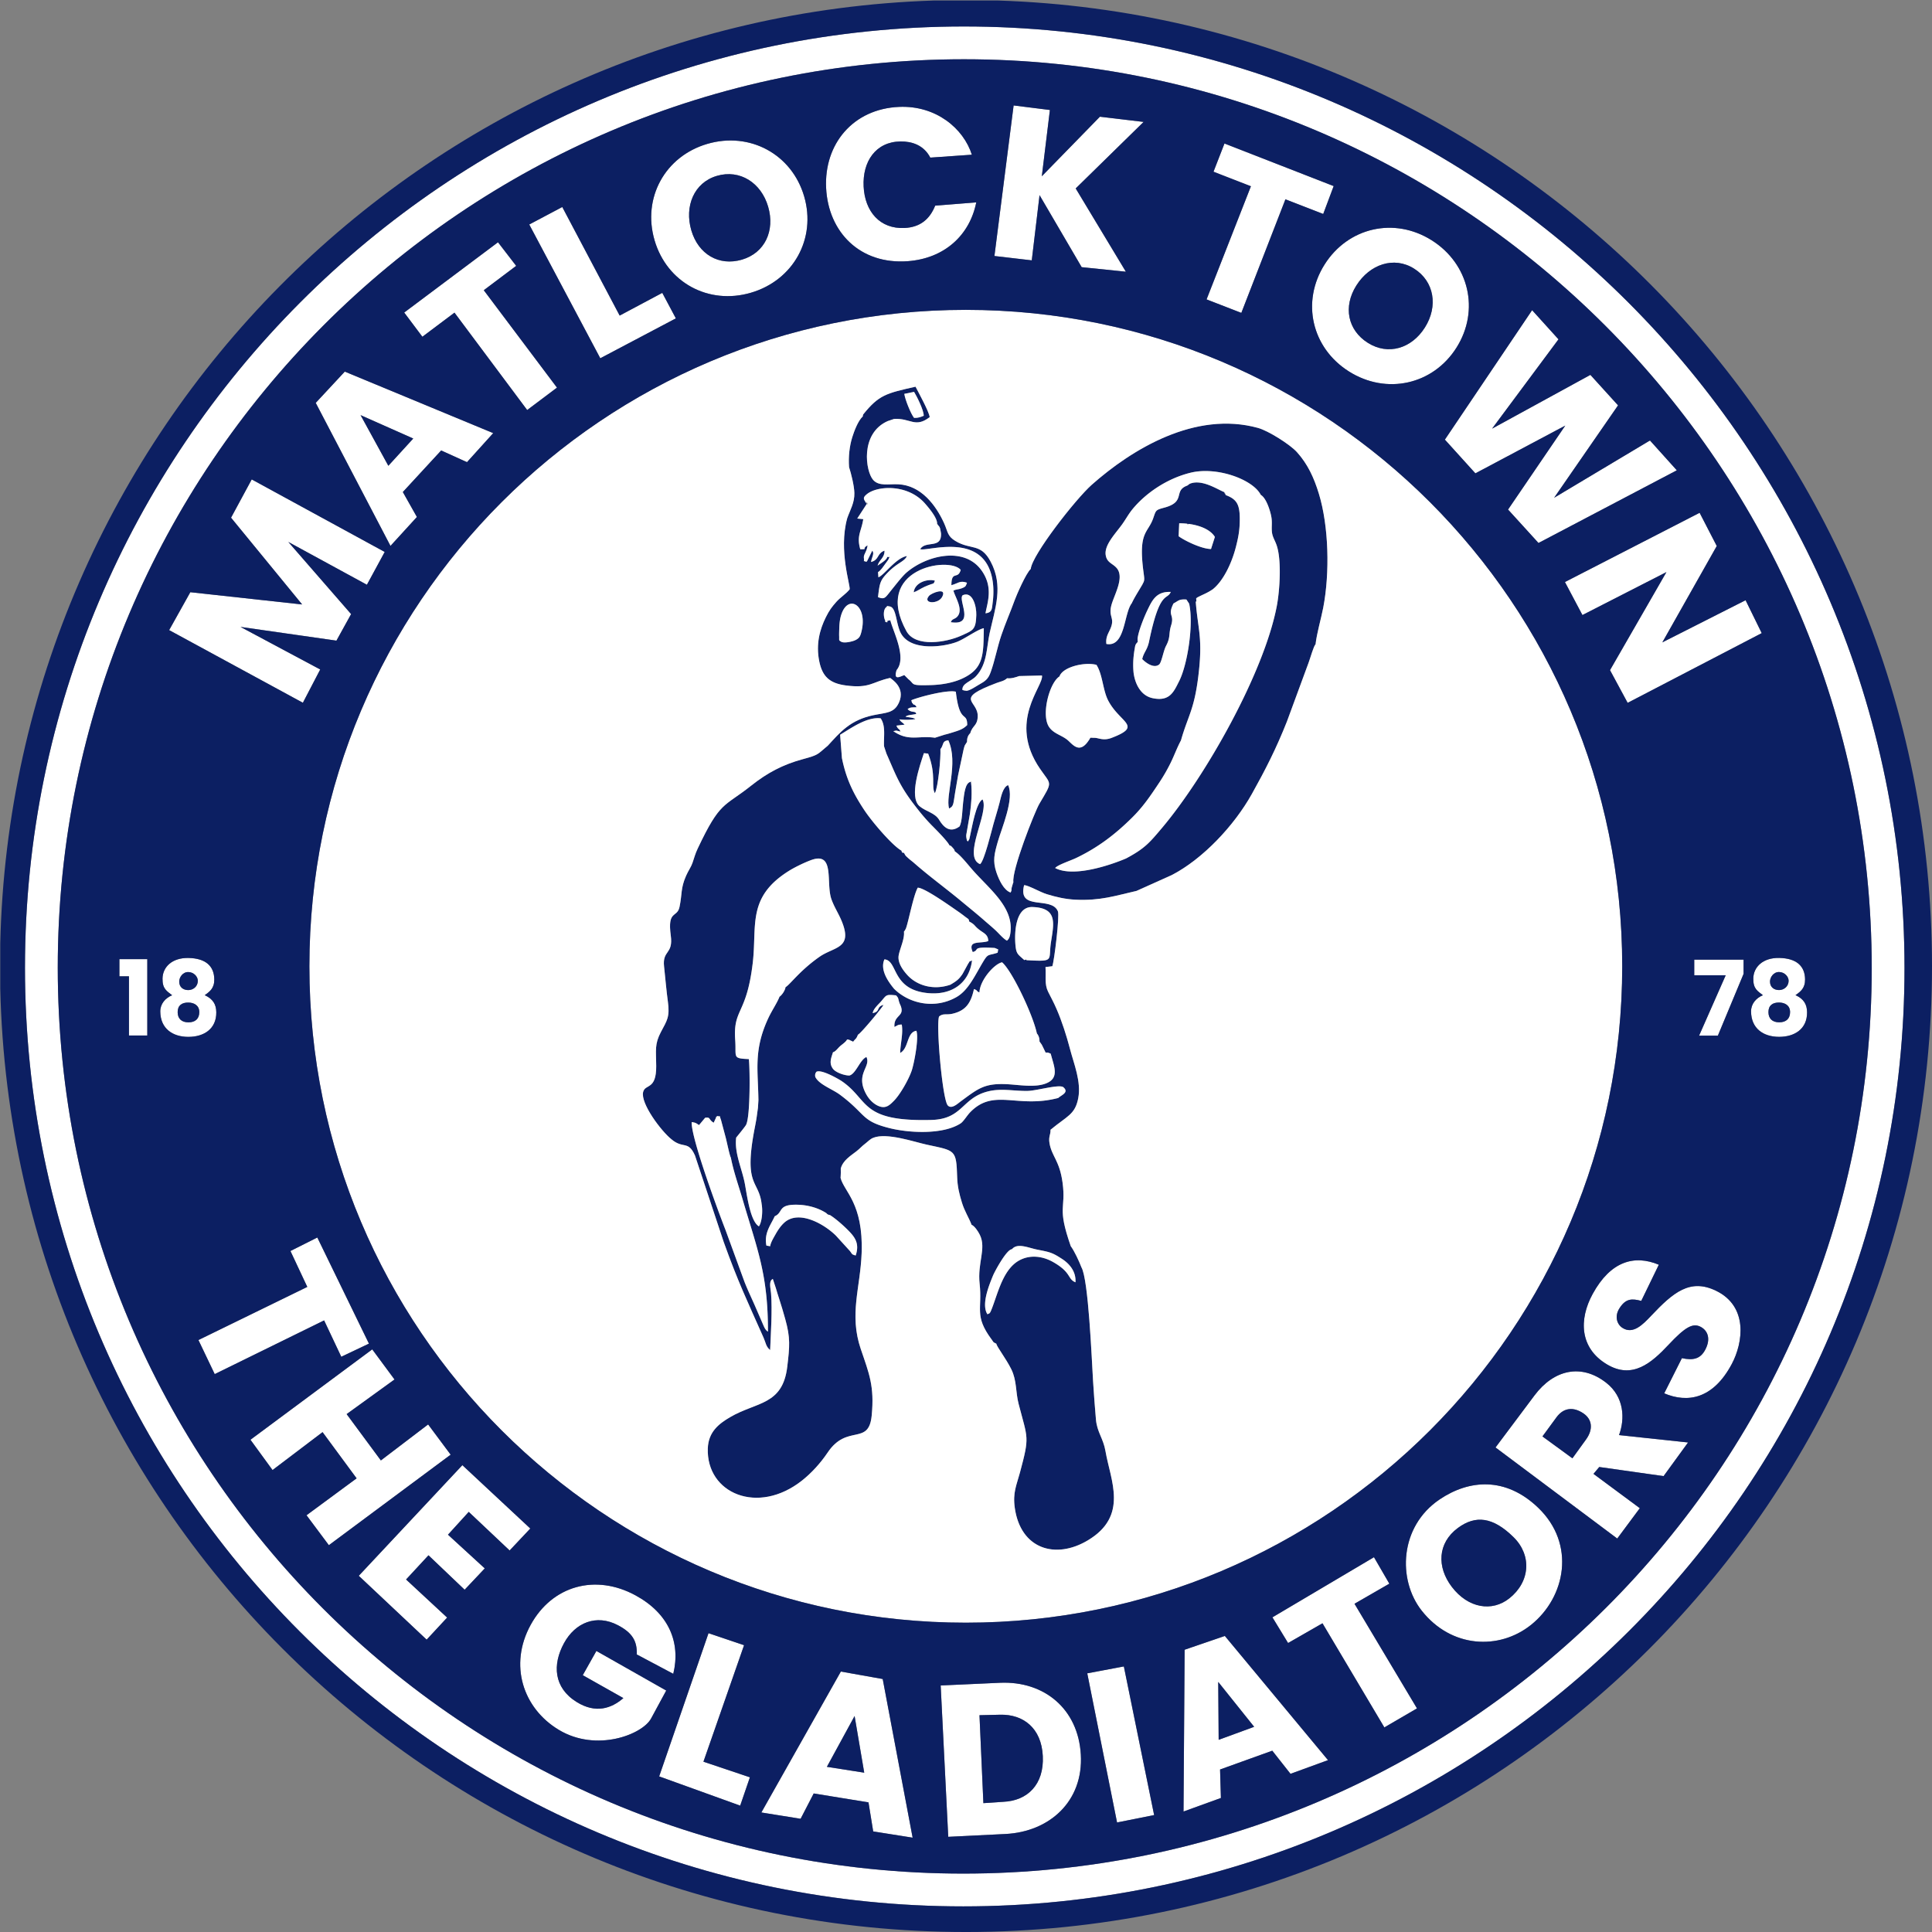
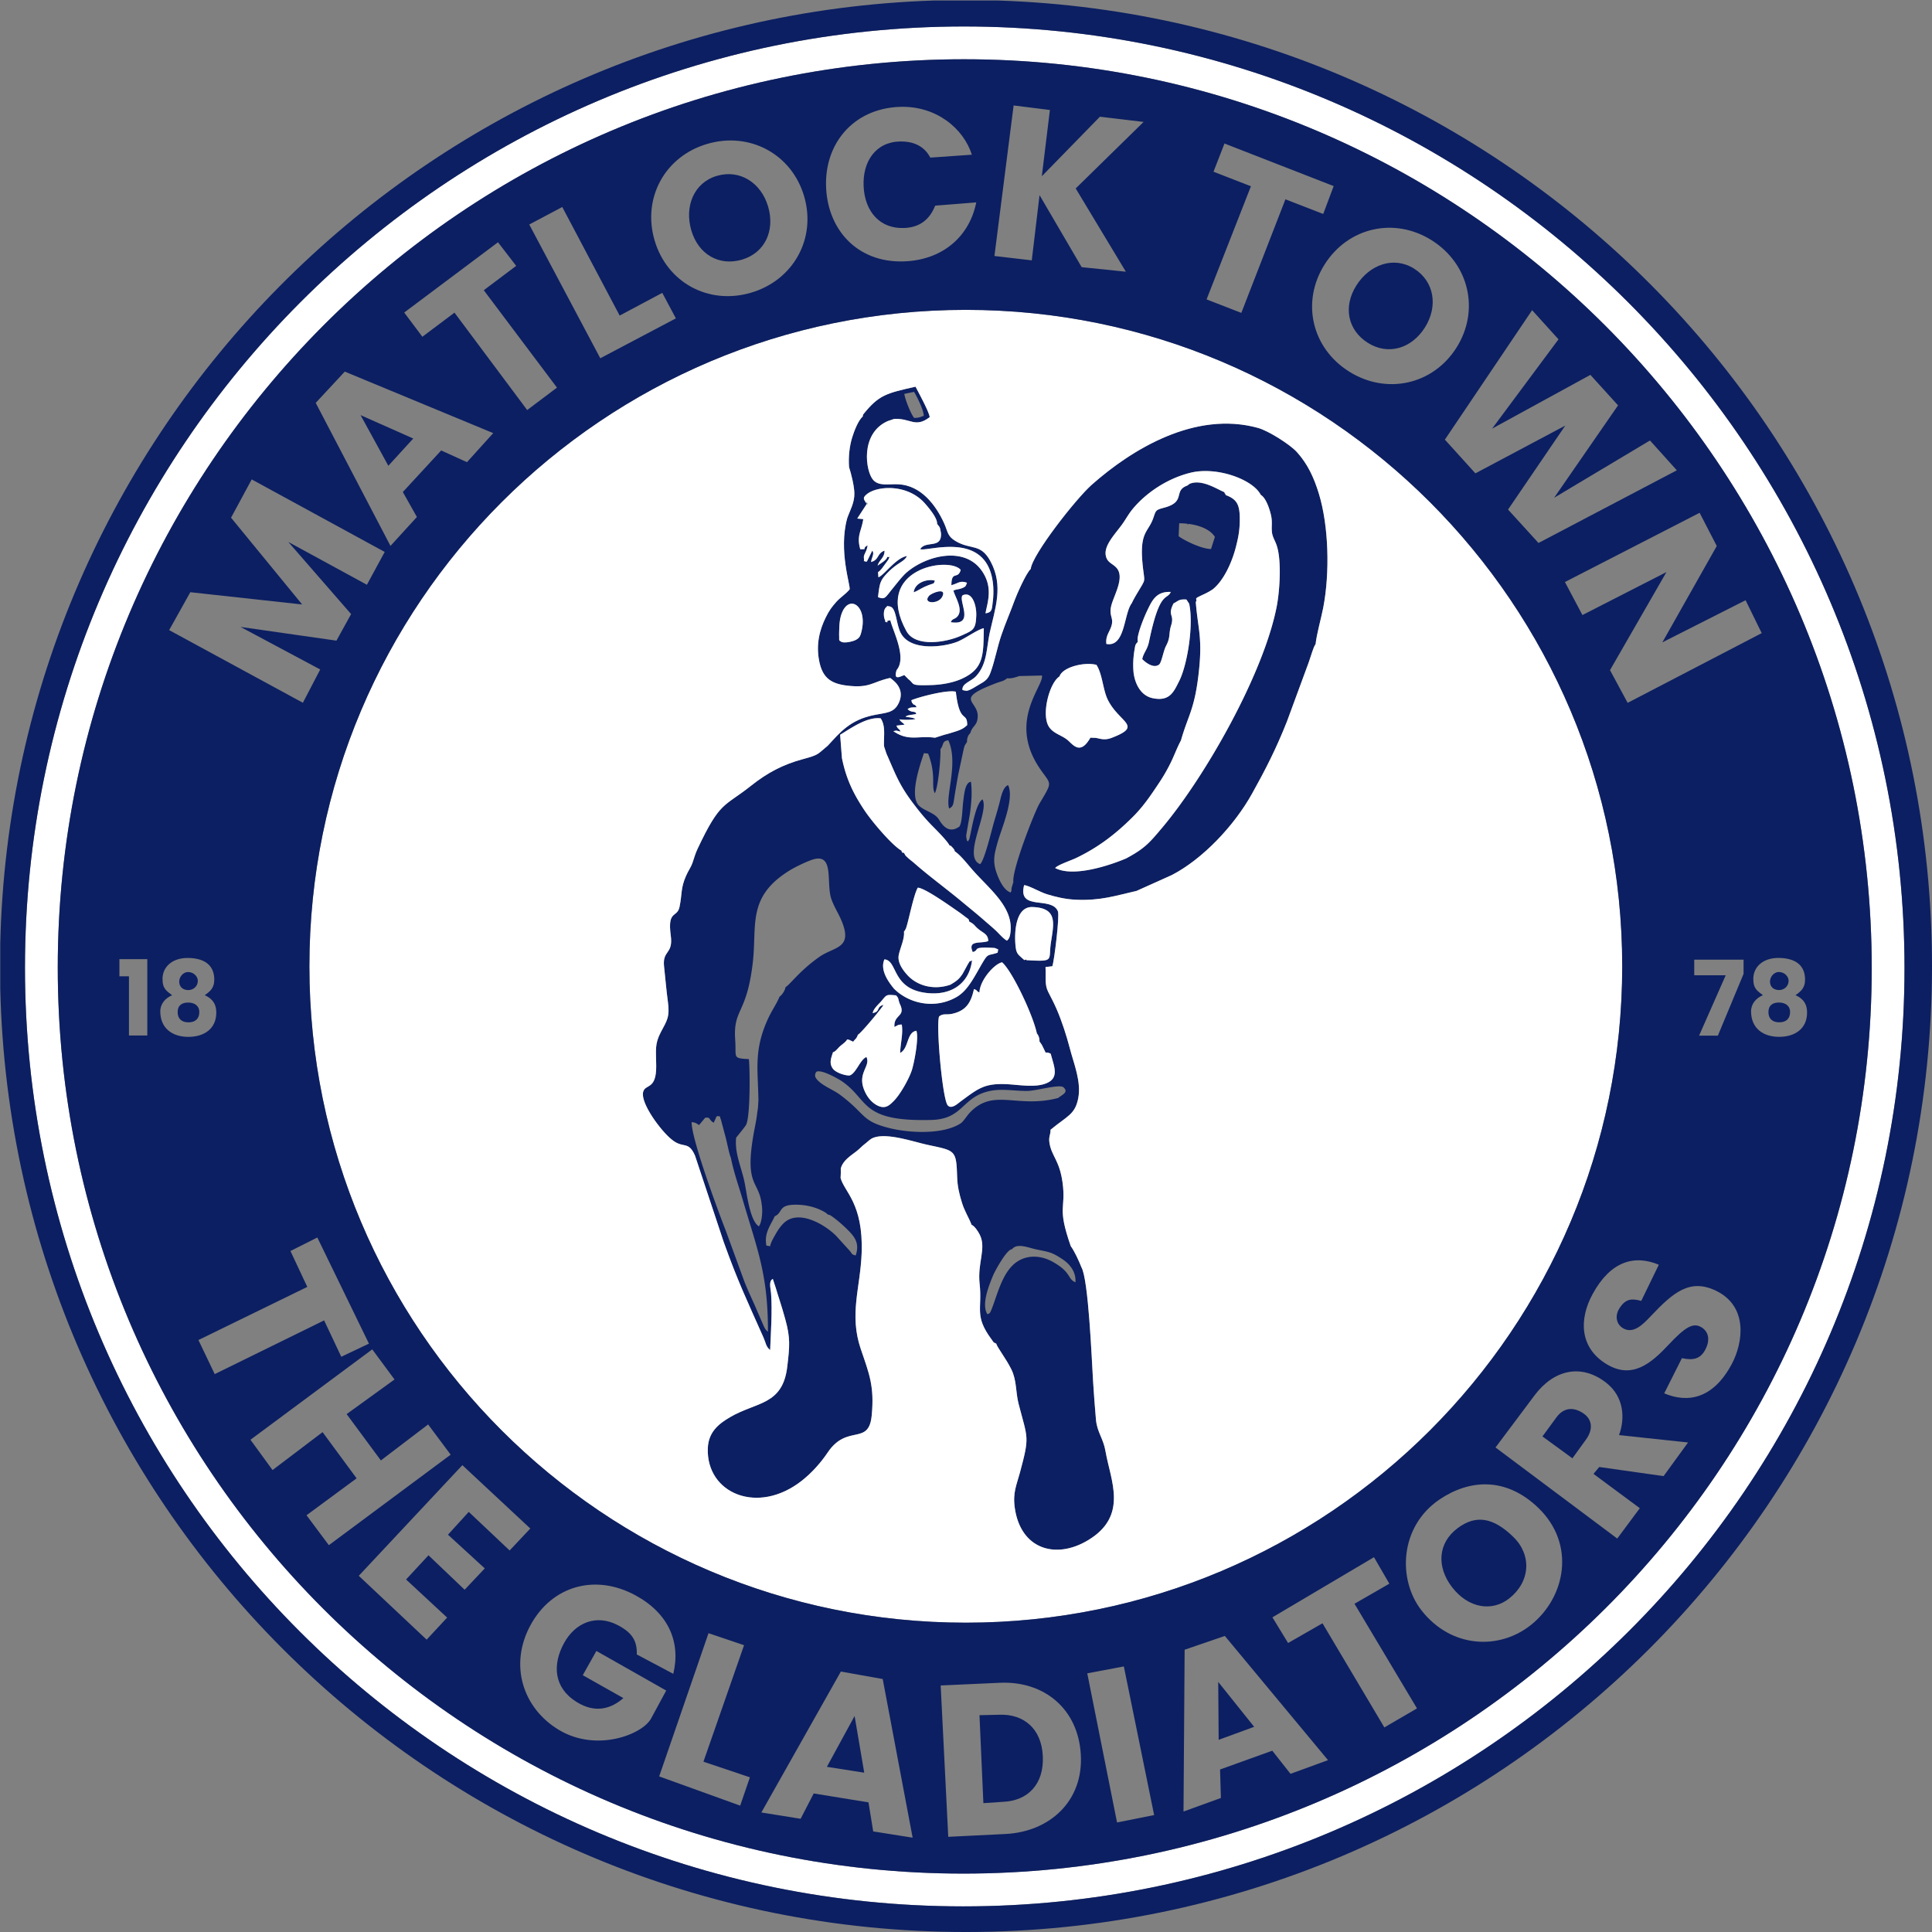
<svg xmlns="http://www.w3.org/2000/svg" viewBox="0 0 584.7 584.7">
  <rect x="0" y="0" width="584.7" height="584.7" fill="#808080" stroke="none" />
  <path fill="none" d="M292.29 491.09A198.657 198.657 0 0 1 93.633 292.433 198.657 198.657 0 1 1 292.29 491.09Z" />
  <path fill="none" d="M292.29 93.776c-109.715 0-198.657 88.942-198.657 198.657 0 109.715 88.942 198.657 198.657 198.657 109.715 0 198.657-88.942 198.657-198.657 0-109.715-88.942-198.657-198.657-198.657zm-89.288 189.377c-1.057-7.848 1.919-5.258 2.64-8.667.841-3.98.288-5.546 1.984-9.425.707-1.617 1.478-2.582 1.958-3.957.608-1.747.775-2.627 1.58-4.33 6.824-14.423 7.863-12.42 16.148-18.99 4.874-3.867 9.557-6.378 15.673-8.033 4.918-1.33 4.31-1.413 7.558-4.098 3.71-4.03 6.705-7.736 13.816-9.215 3.876-.806 6.243-.59 7.692-3.804 2.075-4.602-2.251-7.078-2.64-7.464-5.486 1.176-6.117 3.241-13.37 2.283-4.88-.644-7.172-2.598-8.125-7.42-1.005-5.081.15-9.462 2.018-13.228 1.02-2.058 1.796-3.101 3.144-4.622 1.25-1.41 2.836-2.34 4.046-3.802.36-1.04-3.427-11.698-.723-21.53.927-2.648 2.239-4.672 2.164-7.685-.054-2.174-.984-5.89-1.601-7.767-.238-3.19.134-6.431.971-9.095.563-1.792 1.73-4.965 3.184-6.282-.028-.272.133-.603.128-.61 4.754-5.891 6.926-6.37 15.83-8.38.897 1.741 4.039 7.433 4.293 9.198-4.41 3.412-5.83.241-10.8.563l-1.901.64c-8.48 3.75-6.71 15.265-4.393 17.833 1.759 1.949 4.638 1.16 7.57 1.3 6.909.327 11.36 6.303 13.83 11.683 1.224 2.667.961 3.949 3.438 5.453 4.68 2.843 7.672.556 10.707 6.29 3.922 7.407 1.351 14.051-.321 21.645-.945 4.291-.696 9.28-4.055 12.941-1.571 1.712-4.36 2.214-4.176 4.238.097.05.254-.012.31.106l.919.145c1.02-.065 2.924-1.379 3.738-1.84 1.95-1.103 2.802-1.661 3.575-3.795 1.307-3.605 1.98-7.494 3.236-11.182 1.26-3.7 2.747-7.05 3.983-10.472.6-1.66 3.447-8.252 4.922-9.607.354-4.17 13.554-21.121 18.45-25.456 12.202-10.804 31.33-22.441 50.301-17.215 3.214.885 9.758 5.059 11.806 7.337 3.249 3.613 5.15 7.721 6.635 12.588 2.996 9.825 3.343 23.922 1.317 34.473-.663 3.449-1.938 7.69-2.327 11.122-.53.347-1.606 4.224-2.1 5.525l-6.56 17.812c-3.27 8.257-6.5 14.57-10.616 21.935-5.365 9.601-14.848 19.681-24.261 24.548l-10.655 4.788c-6.419 1.453-10.907 3.018-18.49 2.652-3.026-.147-5.851-.807-8.683-1.678-1.97-.606-5.517-2.675-6.832-2.728-2.046 7.996 8.283 3.199 10.222 7.918.562 1.37-1.093 14.958-1.68 16.621l-2.075.255c.198 2.865-.348 5.147.798 7.471 1.018 2.065 1.552 2.925 2.563 5.243 1.6 3.666 2.994 8.036 4.067 12.11 1.136 4.384 3.448 9.867 2.486 14.854-.96 4.973-3.254 5.311-8.388 9.56.044 1.584-.655 2.034-.304 4.094.676 3.963 3.025 5.198 3.94 11.873 1.126 8.231-1.786 7.043 2.494 19.28 1.03 1.348 2.535 4.577 3.217 6.37 2.138 3.662 3.113 27.687 3.53 34.475.225 3.672.544 7.891.865 11.562.343 3.913 2.216 5.683 2.898 9.658 1.52 8.849 7.032 19.527-5.334 26.94-9.838 5.898-20.371 2.613-22.123-9.819-.651-4.619.525-6.834 1.577-10.751 2.975-11.074 2.343-10.004-.436-20.782-.897-3.477-.52-6.996-2.18-10.38-1.587-3.238-4.456-6.893-4.54-7.76-1.182-.636-.557-.1-1.486-1.36-5.261-7.137-2.73-9.089-3.576-16.764-.708-6.423 2.092-10.675.059-14.829-.554-1.132-1.62-2.675-2.492-3.039-.854-2.217-2.115-4.083-2.927-6.73-.775-2.526-1.35-4.82-1.44-7.675-.264-8.43-.523-7.97-9.157-9.84-3.878-.84-12.092-3.714-16.21-2.093-1.02.401-1.596 1.128-2.543 1.845-1.049.795-1.443 1.359-2.565 2.238-1.735 1.36-4.11 2.747-4.75 5.245.012.844.037 1.715-.042 2.56l-.025.203c1.028 4.225 6.921 7.679 6.384 22.77-.376 10.554-3.84 18.535-.256 29.09 2.516 7.413 4.165 11.198 3.3 20.118-.895 9.249-7.434 2.435-13.307 11.16-2.175 3.233-4.877 6.2-7.778 8.5-13.367 10.588-28.989 3.909-28.515-9.718.176-5.054 3.411-7.495 6.757-9.458 7.996-4.691 15.91-3.537 17.295-15.315.716-6.097.981-8.638-.614-14.346-.58-2.075-1.172-4.115-1.854-6.188-.42-1.274-.608-1.926-.976-3.154l-.933-2.836c-1.319.682-.666 2.73-.535 4.38.41 5.145-.072 12.104-.275 17.15-1.309-1.09-1.26-2.09-2.02-3.802-5.063-11.404-7.69-16.805-12.056-28.965l-8.67-26.103c-2.067-4.673-3.555-1.9-7.106-4.902-3.149-2.5-9.444-10.92-8.581-14.33.642-2.54 3.998-.493 3.952-7.868-.03-4.835-.54-6.571 1.462-10.36 1.799-3.405 2.707-4.467 2.064-9.161-.442-3.236-.758-6.991-1.148-10.588-.545-5.045 2.81-3.567 2.032-9.348z" />
  <path fill="#0c1f62" fill-rule="evenodd" d="M227.312 237.783c-8.285 6.571-9.324 4.568-16.147 18.991-.806 1.703-.973 2.583-1.582 4.33-.479 1.375-1.25 2.34-1.957 3.957-1.696 3.879-1.143 5.446-1.984 9.425-.721 3.409-3.697.819-2.64 8.667.778 5.781-2.578 4.303-2.032 9.348.39 3.597.706 7.352 1.148 10.588.642 4.694-.265 5.756-2.064 9.16-2.001 3.79-1.492 5.526-1.462 10.361.046 7.375-3.31 5.328-3.953 7.869-.862 3.408 5.433 11.828 8.582 14.329 3.551 3.002 5.04.229 7.106 4.902l8.67 26.103c4.365 12.16 6.993 17.561 12.056 28.965.76 1.711.711 2.713 2.02 3.802.203-5.046.684-12.005.275-17.15-.13-1.65-.784-3.698.535-4.38l.932 2.836c.37 1.228.557 1.88.977 3.154.682 2.073 1.274 4.113 1.854 6.188 1.595 5.708 1.33 8.249.614 14.346-1.385 11.778-9.299 10.624-17.295 15.315-3.346 1.963-6.581 4.404-6.757 9.458-.474 13.627 15.148 20.306 28.515 9.717 2.9-2.298 5.603-5.266 7.778-8.498 5.873-8.726 12.412-1.912 13.308-11.162.864-8.919-.785-12.704-3.301-20.117-3.583-10.555-.12-18.536.256-29.09.537-15.091-5.356-18.545-6.384-22.77l.025-.202c.079-.846.054-1.717.042-2.561.64-2.499 3.015-3.886 4.75-5.245 1.122-.879 1.516-1.443 2.565-2.238.947-.717 1.523-1.444 2.544-1.845 4.117-1.62 12.331 1.253 16.209 2.093 8.634 1.87 8.893 1.41 9.157 9.84.09 2.854.665 5.149 1.44 7.675.812 2.646 2.073 4.513 2.927 6.73.873.364 1.938 1.907 2.492 3.04 2.033 4.152-.767 8.405-.059 14.828.846 7.675-1.685 9.627 3.576 16.764.929 1.26.304.724 1.486 1.36.084.866 2.953 4.522 4.54 7.76 1.66 3.384 1.283 6.903 2.18 10.38 2.779 10.778 3.411 9.708.436 20.782-1.052 3.917-2.228 6.132-1.577 10.751 1.752 12.432 12.285 15.717 22.123 9.819 12.366-7.413 6.853-18.091 5.334-26.94-.682-3.975-2.555-5.745-2.898-9.658-.321-3.67-.64-7.89-.865-11.562-.417-6.788-1.393-30.813-3.53-34.474-.682-1.794-2.187-5.023-3.217-6.372-4.28-12.236-1.368-11.048-2.495-19.28-.914-6.674-3.263-7.909-3.939-11.872-.351-2.06.348-2.51.304-4.094 5.134-4.249 7.429-4.587 8.388-9.56.962-4.987-1.35-10.47-2.486-14.855-1.073-4.073-2.468-8.444-4.067-12.11-1.01-2.317-1.545-3.178-2.563-5.242-1.146-2.324-.6-4.606-.798-7.47l2.074-.256c.588-1.663 2.243-15.252 1.68-16.621-1.938-4.72-12.267.078-10.221-7.918 1.315.053 4.862 2.122 6.831 2.728 2.833.871 5.658 1.531 8.684 1.678 7.583.366 12.071-1.2 18.49-2.652l10.655-4.788c9.413-4.867 18.896-14.947 24.261-24.548 4.116-7.366 7.346-13.678 10.616-21.935l6.56-17.812c.494-1.302 1.57-5.178 2.1-5.525.39-3.431 1.664-7.673 2.327-11.122 2.026-10.55 1.68-24.648-1.317-34.473-1.484-4.867-3.386-8.975-6.635-12.588-2.048-2.278-8.592-6.452-11.806-7.337-18.971-5.226-38.1 6.411-50.301 17.215-4.896 4.335-18.096 21.287-18.45 25.456-1.475 1.355-4.322 7.947-4.922 9.607-1.236 3.422-2.722 6.771-3.983 10.472-1.256 3.687-1.93 7.577-3.236 11.182-.773 2.134-1.624 2.691-3.575 3.795-.814.461-2.718 1.775-3.738 1.84l-.92-.145c-.055-.118-.212-.056-.309-.106-.183-2.024 2.605-2.526 4.176-4.238 3.359-3.66 3.11-8.65 4.055-12.941 1.672-7.594 4.243-14.238.321-21.645-3.035-5.734-6.027-3.447-10.707-6.29-2.477-1.504-2.214-2.786-3.438-5.453-2.47-5.38-6.922-11.357-13.83-11.684-2.932-.139-5.811.65-7.57-1.299-2.317-2.568-4.087-14.084 4.393-17.833l1.901-.64c4.97-.322 6.39 2.849 10.8-.563-.255-1.766-3.396-7.457-4.293-9.197-8.904 2.01-11.076 2.488-15.83 8.38.005.006-.156.337-.128.608-1.455 1.318-2.62 4.491-3.184 6.283-.837 2.664-1.209 5.905-.971 9.095.617 1.876 1.547 5.593 1.601 7.767.075 3.012-1.237 5.037-2.165 7.685-2.704 9.831 1.084 20.49.724 21.53-1.21 1.462-2.795 2.391-4.046 3.802-1.348 1.52-2.124 2.564-3.144 4.622-1.868 3.766-3.023 8.147-2.018 13.227.953 4.823 3.245 6.777 8.125 7.421 7.253.958 7.884-1.107 13.37-2.283.389.386 4.714 2.862 2.64 7.464-1.449 3.215-3.816 2.998-7.693 3.804-7.11 1.479-10.104 5.186-13.815 9.215-3.249 2.685-2.64 2.768-7.558 4.098-6.116 1.655-10.799 4.166-15.673 8.032zm-4.806 77.01c-.69-9.651 3.418-7.5 5.3-23.305 1.35-11.328-1.833-19.905 10.902-27.892 1.75-1.098 4.573-2.483 6.746-3.288 7.363-2.728 4.403 6.932 6.179 11.86.876 2.43 2.088 4.17 3.076 6.547 3.507 8.435-2.246 7.748-6.673 10.835-5.986 4.174-8.976 8.47-10.313 9.212-.081.862-.978 2.305-1.822 2.89-.644 1.751-2.277 4.12-3.355 6.424-4.534 9.695-3.128 15.66-3.017 24.89l-.142 2.3c-.088.642-.19 1.308-.272 1.962-.192 1.519-.428 2.717-.703 4.126-3.491 17.945 1.271 15.613 2.098 23.114.372 2.04.1 5.358-.834 6.67-2.61-1.531-3.585-9.31-4.238-12.804-.887-4.751-3.217-9.284-2.64-14.06.038-.04 2.61-3.172 2.965-3.797 1.412-2.488 1.169-18.196.867-19.955-5.107-.216-3.75-.507-4.124-5.729zm-3.005 29.013c.387 1.289 1.274 5.877 1.685 6.533.84 4.323 2.288 8.313 3.56 12.65 4.448 15.162 7.709 22.69 7.665 40.012-.716-.451-1.041-1.147-1.383-1.936l-2.44-5.631c-1.132-2.602-2.234-4.843-3.27-7.48l-5.75-15.723c-1.881-4.795-10.373-27.538-10.245-32.628 1.288.128 1.47.421 2.233.893l1.847-2.211c1.782-.25.89.478 2.59 1.5l.54-1.177c.454-.87-.172-.251.57-.863 1.154.368.435-.6 1.092 1.163zm14.959 24.284c2.699-1.172.732-3.688 7.06-3.485 3.263.105 6.319 1.071 8.575 2.547.28.36.663.536 1.068.567 1.841 1.142 4.146 3.252 5.242 4.338 2.214 2.194 3.838 4.145 2.557 7.904-1.275-.368-.957-.337-1.739-1.353l-4.217-4.632c-3.613-3.592-11.387-7.988-15.757-3.86-1.059 1-1.863 2.233-2.526 3.404-.733 1.299-1.546 2.673-1.624 3.64l-1.153-.197c-.757-3.84 1.334-6.217 2.514-8.874zm25.195-54.958c.837-.306 7.38-8.224 7.722-9.011-2.321.596-.802 2.007-3.259 2.48.178-1.316 1.806-2.679 2.566-3.572 1.653-1.944 1.384-2.112 4.5-1.792.894.978.524.857 1.064 2.402l.362.83c1.2 3.278-2.16 2.62-1.92 6.313.98-.417.952-.702 2.225-.712.44 2.938-.405 5.512-.49 8.592 2.664-1.38 1.906-6.24 4.907-6.71.798 2.183-.68 9.928-1.444 12.143-.895 2.595-3.452 7.14-5.345 9.047-1.304 1.315-2.508 2.573-4.838 1.504-1.361-.625-2.654-1.856-3.556-3.5-3.41-6.213 1.526-8.23.069-11.25-1.944.762-3.181 5.13-5.177 5.598-1.599-.008-4.155-.97-4.935-2.01-1.287-1.713-.566-3.243-.015-5.025.864-.252 1.4-1.18 2.24-1.917.475-.417 1.786-1.304 2.024-1.963 1.317.206.356.043.996.296l.292.126.283.133c.07.03.185.098.284.13.823-1.128.844-.636 1.445-2.132zm-4.95 14.04c8.437 5.722 5.436 12.333 27.13 11.772 9.642-.25 9.148-6.677 17.26-8.661 4.024-.984 7.792-.042 11.937-.128 2.826-.06 9.89-2.196 10.869-1.036 1.695 1.536-.808 2.345-1.626 3.168-12.518 3.285-19.46-3.073-26.663 4.328-.954.98-2.027 2.817-2.915 3.387-5.347 3.432-15.486 2.896-21.4 1.433-8.753-2.166-7.058-4.14-15.066-10.11-2.332-1.74-6.344-3.083-7.483-5.393-.157-.682 0-1.187.375-1.594 1.651-.752 6.955 2.41 7.581 2.834zm45.818 58.879c.485-1.195 4.115-7.963 5.726-7.98 1.66-2.024 4.927-.43 7.688.12 3.577.712 4.433.827 7.2 2.634 2.266 1.387 4.571 3.783 4.343 7.244-2.501-1.021-1.11-2.928-6.811-6.154-3-1.697-6.83-2.307-10.171-.487-4.83 2.632-6.389 9.542-8.225 14.354-.75 1.963-.754 1.624-1.445 1.959-1.942-3.01.615-9.032 1.695-11.69zM271.98 289.1c.358-1.999 1.849-5.011 1.588-7.134.063-.073.148-.288.171-.232.023.056.133-.18.162-.237.418-.807.115-.067.364-.795.752-2.193 2.214-9.816 3.487-12.052 2.064.023 9.767 5.525 12.3 7.272a43.74 43.74 0 0 1 1.923 1.417c1.048.815 1.281.745 1.308 1.525 2.06 1.107 1.345 1.229 3.325 2.697 1.18.875 2.456 1.33 2.475 3.24-2.262.888-6.352-.438-4.692 3.33 2.313-.64-.779-1.674 6.654-1.243l1.04.433-.158.996c-2.765.94-2.84.203-4.22 2.467-2.576 4.22-4.529 8.865-8.264 10.985-6.556 3.722-14.291 1.996-18.87-2.534-1.587-1.951-4.365-5.61-2.91-8.893 4.134.342 2.066 9.076 13.028 10.199 7.386.757 12.64-3.031 13.488-9.872-1.26.572-.377-.12-1.18.987l-1.69 3.089c-1.125 1.681-1.849 2.171-3.687 3.267-5.186 1.781-10.17.222-13.038-2.943-1.304-1.44-3.01-3.715-2.604-5.97zm16.289 17.694c4.096-.951 5.581-3.318 6.49-7.467 1.295.45.746.809 1.665.989.132-3.662 4.465-8.612 6.842-9.083 3.041 2.587 9.354 15.9 10.531 21.527.268.316.83 1.076.796 2.431l.67.946c2.031 3.99.418 1.593 2.73 2.767.91 3.683 2.868 7.384-1.558 9.029-3.38 1.255-8.096.364-11.677.189-6.816-.333-8.659 1.258-14.033 5.22-.847.624-2.735 2.435-3.869 1.22-1.627-1.574-3.629-24.412-2.651-26.925 1.274-1.054 2.152-.4 4.064-.843zm20.83-17.035c-.88-.78-1.427-1.26-1.656-2.707-.5-3.15-.65-12.73 5.01-12.548 7.804.252 6.442 5.124 5.593 10.782-.813 5.426 1.277 5.785-7.382 5.298-.291-.426.159-.146-.681-.04zm-47.5-44.551c-3.297-4.959-5.5-9.378-6.8-15.797l-.544-7.054c2.893-1.682 7.959-5.491 12.262-4.965 1.611 2.35.869 5.509 1.03 8.485l.731 2.204c2.763 6.228 3.754 9.36 8.195 15.196 1.74 2.288 3.198 4.105 5.229 6.215.962 1 4.908 4.842 5.657 6.37.349.16.221-.139.966.702.657.742.454.608.643 1.095 1.734 1.133 3.825 3.866 5.467 5.726 5.23 5.923 12.548 11.346 11.318 19.191-.231 1.47-.638 1.737-1.008 2.11-1.233-.715-2.316-2.07-3.385-3.075-1.098-1.034-2.215-1.948-3.538-3.108-2.289-2.007-4.494-3.769-7.053-5.896-4.366-3.628-9.864-7.644-14.37-11.644-.592-.477-1.026-.796-1.538-1.265-.88-.806-.73-.597-1.273-1.574-.884-.213-.487.027-.783-.696-2.672-1.488-8.724-8.487-11.206-12.22zm16.718-1.198c-3.352-2.78.147-12.58 1.294-16.074l1.28.133c2.563 6.62.818 9.885 2.036 11.984.999-1.85 1.836-10.74 1.676-13.316 1.101-1.311.37-2.464 2.392-2.696 3.157 6.86-.945 16.765.241 20.645 1.439-.666 1.256-1.46 1.814-4.78.294-1.754.593-3.504.914-5.307l1.63-7.654c.059-.243.221-.913.314-1.146l.11-.27.637-.992c-.01-1.067.241-1.959.988-2.649.662-2.379 2.16-2.172 2.253-5.062.16-4.928-7.516-5.15 5.727-10.134 1.169-.44 2.213-.553 3.162-1.428 1.263.148 2.497-.258 3.66-.66l6.896-.17c.613 3.202-10.504 13.804-.571 28.258 3.43 4.992 3.877 3.629-.213 10.559-1.389 2.354-8.462 20.249-7.863 23.803-.06.088-.116.128-.135.288l-.374 1.265c-.224 1.014.158.45-.33 1.506-2.04-.687-3.476-3.703-4.28-6.035-1.23-3.56-.611-5.781.386-9.302 1.157-4.086 5.1-13.094 3.13-17.17-1.639.625-2.159 3.674-2.608 5.393-.656 2.512-1.18 4.093-1.816 6.353-.578 2.055-2.812 11.293-4.058 12.173-5.49-2.235 2.899-15.754.74-19.593-2 1.137-3.15 8.332-3.782 11.076-.246 1.064-.073.797-.655 1.658-.4-.524-.208.042-.402-.896-.096-.468-.097-.56-.088-1.05l1.117-6.43c.427-3.248.724-6.329.318-9.688-1.811.164-2.072 3.82-2.366 6.139-.257 2.032-.265 5.947-1.11 7.38-2.935 2.161-4.89.116-6.153-2-1.267-2.122-3.96-2.494-5.91-4.111zm-1.016-27.957c-.255-1.057-1.384-.169-2.613-1.432.706-.634 1.466-.506 2.693-.583-.363-.915-.938-.75-1.03-.932-.51-.999-.098.497-.546-1.184 2.24-.985 10.93-3.252 13.465-2.582 1.145 9.985 3.425 5.79 3.448 10.089-1.145 1.137-2.118 1.518-4.238 2.172-.89.274-1.503.482-2.594.739l-2.925.932c-5.066-.736-7.873 1.235-12.615-1.995l.925-.181c.002 0 1.196.304 1.257.31-.446-1.073-.642-.46-1.238-1.797l2.472-.298c-.46-.57-1.187-.832-1.546-1.6 1.502.2 3.251.167 4.817-.08-.48-.458-2.031-.517-2.985-.729.647-.6 2.18-.518 3.253-.849zm13.77-10.63c-2.594 1.176-5.917 1.804-9.25 1.908-6.333.196-5.017-.192-6.65-1.58-.058-.049-.15-.108-.21-.156l-1.28-1.286c-1.309.445-3.343 1.79-2.33-1.52 3.18-3.758-1.09-11.701-1.9-15.065-1.318.303-.692-.14-.948.63a5.39 5.39 0 0 0-.65-.183c.082-.063.12-.229-.057-.615-.406-.892-.554-3.16.489-3.856.712-.302-.957-.497.964-.168 1.91.326 1.857 4.283 3.04 7.355 2.507 6.505 13.52 4.936 17.536 3.285 2.345-.964 6.14-3.738 7.916-4.052-.133 8.1.046 12.257-6.67 15.303zm46.824-33.574c-1.243-1.378-2.914-1.581-3.265-3.861-.472-3.062 2.929-6.441 5.034-9.389 1.056-1.478 1.872-3.012 3.007-4.41 3.892-4.794 10.366-9.351 17.666-11.13 7.946-1.937 18.842 2.029 21.228 6.715 1.697.977 2.878 4.913 3.185 6.606.32 1.765.017 3.01.188 4.627.156 1.478.822 2.356 1.37 3.866 1.613 4.445 1.006 13.82.097 18.556-3.89 20.28-21.535 51.441-34.687 67.072-3.88 4.611-5.291 6.292-10.932 9.303-4.6 1.956-15.848 5.835-21.455 2.89.782-.963 4.685-2.23 6.375-3.04 6.55-3.142 11.723-7.088 16.79-12.086 3.433-3.384 5.51-6.47 8.407-10.82a53.446 53.446 0 0 0 3.497-6.12c1.024-2.122 1.91-4.54 3.01-6.557 2.043-7.277 3.966-9.125 5.225-19.22 1.49-11.962-.142-14.337-.753-22.812l.18.041c0-.597-.055-.819-.063-.924l.122-.165a2.82 2.82 0 0 0 .258-.193c1.863-.976 2.88-1.256 4.639-2.45 3.114-2.459 5.707-7.723 7.004-12.787.776-3.028 1.239-5.384 1.178-9.007-.07-4.12-1.128-5.549-4.259-6.729-.398-1.311-.232.211-.373-.876-1.95-.695-6.811-4.095-10.519-2.532l-.739.54c-4.328 1.558-.3 4.869-6.848 6.647-2.78.755-2.583.75-3.453 3.237-1.608 4.592-4.524 3.95-2.99 15.924.289 2.243.437 2.693-.041 3.672l-.183.094.108.053c-.19.363-.459.804-.829 1.424-.899 1.506-1.83 2.99-2.565 4.558-2.45 3.208-1.923 13.382-7.674 12.318-.298-2.384.884-3.481 1.48-5.3.901-2.75-.885-3.054.057-6.498.857-3.137 4.061-8.421 1.523-11.237zm-63.565 19.177c-10.387-18.858 12.86-22.774 16.423-18.562-.856 3.089-2.804.037-2.828 4.638 2.07-.538 2.53-1.51 4.717-.75-.358 1.004-.302 1.189-1.598 1.69-1.02.395-1.637.256-2.507.708.51 1.958 3.141 5.77 1.162 7.878-.787.838-1.545.563-1.95 1.676 7.56 1.178 2.049-6.708 3.595-8.164 2.98-1.311 4.198 3.272 4.12 6.01-.127 4.52-1.017 4.598-4.477 6.186-4.594 2.108-13.92 3.658-16.657-1.31zm-13.071-33.914-1.823-.182 2.891-4.45a6.112 6.112 0 0 1-.38-.536c-.687-1.057-.731-1.417.318-2.32 3.053-2.63 12.43-3.317 17.745 2.832 1.039 1.201 3.761 4.345 3.588 6.126.079.076.188.087.22.243.034.154.168.182.21.247.431.663.14 0 .458.792.041.104.295 1.446.3 1.557.23 4.813-4.618 2.055-6.287 4.756 1.741.985 20.124-6.019 22.012 10.388.218 1.888.152 3.94-.067 5.637-.272 2.097-.13 3.138-2.19 3.405.501-3.1 2.469-7.767-1.154-12.907-5.294-7.508-16.722-4.56-22.674.506-1.234 1.05-2.902 3.202-3.813 4.323-.603.743-1.038 1.295-1.808 2.266-1.025 1.292-1.445 1.564-3.087.919.52-4.264.568-5.016 3.092-7.57 2.883-2.92 4.85-3.122 5.667-4.859-3.306.52-6.84 5.737-8.633 6.432l-.121-1.56c.552-.43.02.081.675-.56.161-.159.37-.417.532-.603l1.896-2.591c.626-1.383.463-.642-.32-.872-.096.968-2.125 2.027-2.902 2.653.483-1.775 2.128-2.38 2.086-4.532-2.3.793-1.598 2.812-4.083 3.42.282-1.615 1.076-2.513.372-3.421l-1.606 3.25a.576.576 0 0 0-.252.117c-1.067-.553-.502.477-.678-1.231-.107-1.032.892-1.802 1.116-3.742-1.98 1.114.337 1.163-2.205 1.185-1.175-4.116.31-5.309.905-9.117zm-2.5 36.669c-.705.332-3.255.986-4.187.424-.818-.493-.548-.344-.612-1.715-.027-.573.02-1.677.035-2.294.04-1.532.195-2.912.614-4.191 2.115-6.461 8.168-2.8 6.057 5.318-.342 1.316-.658 1.87-1.908 2.458zm58.723 26.218c-2.444-3.65.108-13.362 3.163-15.282.886-2.792 7.452-4.47 11.184-3.51 1.895 2.947 1.91 7.69 3.58 10.857 3.575 6.781 10.576 7.587 1.001 11.248-2.485.95-3.939 0-5.073-.013-1.927-.022-1.06-.234-1.777.67-2.713 4.21-4.722 1.585-6.241.201-1.868-1.702-4.394-2.015-5.837-4.17zm25.577-16.47a25.417 25.417 0 0 1 .003-4.685c.054-.571.169-1.541.294-2.221.232-1.26.124-1.466.955-2.325a12.164 12.164 0 0 0-.042-.875c.185-2.4 2.194-7.106 2.87-8.517 1.536-3.207 2.736-5.941 7.18-5.765-1.117 2.643-3.301-.781-6.554 14.953-.553 2.676-1.599 3.223-2.083 5.365.804.867 3.384 2.999 5.09 1.67.791-.614 1.297-4.108 2.119-5.654 1.445-2.719.712-3.568 1.552-6.255 1.062-3.398-1.236-2.735.707-6.59 1.6-.847 1.618-1.327 3.904-1.19l.831 1.258c1.415 6.349-.532 18.51-3.017 23.417-1.634 3.227-2.84 6.297-8.082 5.166-3.595-.776-5.315-4.398-5.728-7.752zm23.442-37.376c-2.816-.01-8.007-2.526-9.799-3.87l.17-3.921c.8.002 1.624.047 2.446.14l.156.277a2.44 2.44 0 0 0 .178-.237c3.352.43 6.616 1.66 8.02 3.953zm-89.86-39.686c-.958-1.157-2.718-5.511-2.96-7.269l2.96-.602c.984 1.658 2.905 5.544 2.919 7.23-.885.362-1.63.682-2.92.64z" />
  <path fill="#0c1f62" fill-rule="evenodd" d="M276.512 179.248c1.24-.41 2.052-1.112 3.384-1.697 3.086-1.357 2.474-.499 3.053-1.808-1.963-.648-6.062.372-6.437 3.505zm8.648 1.352c1.514-2.987-3.223-1.179-4.01-.259-2.061 2.406 2.82 2.608 4.01.258z" />
-   <path fill="#fff" fill-rule="evenodd" d="M224.746 362.988c-1.272-4.336-2.72-8.326-3.56-12.649-.41-.656-1.298-5.244-1.685-6.533l-1.306-4.898c-.657-1.763.062-.795-1.092-1.163-.742.612-.116-.006-.57.863l-.54 1.176c-1.7-1.021-.808-1.75-2.59-1.5l-1.847 2.213c-.764-.473-.945-.766-2.233-.894-.128 5.09 8.364 27.833 10.246 32.628l5.749 15.723c1.036 2.637 2.138 4.878 3.27 7.48l2.44 5.631c.342.79.667 1.485 1.383 1.936.044-17.322-3.217-24.85-7.665-40.013zm16.774 1.617c-6.328-.203-4.361 2.313-7.06 3.485-1.18 2.656-3.271 5.032-2.514 8.873l1.153.196c.078-.965.89-2.34 1.624-3.639.663-1.171 1.467-2.404 2.526-3.404 4.37-4.128 12.144.268 15.757 3.86l4.217 4.632c.782 1.016.464.985 1.739 1.353 1.281-3.759-.343-5.71-2.557-7.904-1.096-1.086-3.4-3.196-5.242-4.338a1.462 1.462 0 0 1-1.068-.567c-2.256-1.476-5.312-2.442-8.575-2.547zm64.73 13.465c-1.612.018-5.242 6.786-5.727 7.98-1.08 2.659-3.637 8.681-1.695 11.69.691-.334.696.005 1.445-1.958 1.836-4.811 3.394-11.722 8.225-14.354 3.34-1.82 7.171-1.21 10.17.487 5.701 3.226 4.311 5.133 6.812 6.154.228-3.46-2.077-5.857-4.344-7.244-2.766-1.807-3.622-1.922-7.2-2.634-2.76-.55-6.028-2.144-7.687-.12zm-75.74-13.602c-.827-7.5-5.59-5.169-2.098-23.114.274-1.41.511-2.607.703-4.126.082-.654.184-1.32.272-1.963l.142-2.3c-.112-9.229-1.518-15.194 3.017-24.889 1.078-2.303 2.711-4.673 3.355-6.424.844-.585 1.74-2.028 1.821-2.89 1.338-.742 4.328-5.038 10.314-9.212 4.427-3.087 10.18-2.4 6.673-10.835-.988-2.377-2.2-4.116-3.076-6.548-1.776-4.927 1.184-14.587-6.18-11.859-2.172.805-4.995 2.19-6.745 3.288-12.735 7.987-9.553 16.564-10.902 27.892-1.883 15.805-5.99 13.654-5.3 23.305.373 5.222-.984 5.513 4.124 5.73.302 1.758.545 17.466-.867 19.954-.355.625-2.927 3.756-2.964 3.797-.578 4.776 1.752 9.309 2.64 14.06.651 3.494 1.627 11.273 4.237 12.805.934-1.313 1.206-4.63.834-6.671zm38.786-23.033c5.915 1.463 16.054 1.999 21.401-1.433.889-.57 1.962-2.407 2.915-3.387 7.203-7.402 14.145-1.043 26.663-4.329.818-.822 3.32-1.631 1.626-3.167-.979-1.16-8.042.977-10.869 1.036-4.145.085-7.913-.856-11.937.128-8.112 1.984-7.618 8.412-17.26 8.661-21.694.561-18.693-6.05-27.13-11.772-.627-.425-5.93-3.586-7.582-2.834-.374.407-.532.912-.375 1.594 1.139 2.31 5.15 3.652 7.483 5.392 8.008 5.972 6.314 7.945 15.065 10.11z" />
  <path fill="#fff" fill-rule="evenodd" d="M284.205 307.637c-.978 2.513 1.024 25.35 2.651 26.924 1.134 1.216 3.022-.596 3.869-1.22 5.374-3.961 7.217-5.552 14.033-5.22 3.581.176 8.296 1.067 11.677-.189 4.426-1.644 2.467-5.345 1.559-9.028-2.313-1.174-.7 1.222-2.732-2.767l-.669-.946c.034-1.355-.528-2.115-.795-2.43-1.178-5.628-7.491-18.942-10.532-21.528-2.377.471-6.71 5.42-6.842 9.083-.919-.18-.37-.538-1.665-.99-.909 4.15-2.394 6.517-6.49 7.468-1.912.444-2.79-.212-4.064.843zm-8.317 16.458c.763-2.215 2.242-9.96 1.444-12.143-3 .47-2.243 5.33-4.906 6.71.084-3.08.93-5.654.489-8.592-1.273.01-1.245.295-2.226.712-.238-3.693 3.12-3.035 1.92-6.313l-.361-.83c-.54-1.545-.17-1.424-1.065-2.402-3.115-.32-2.845-.152-4.499 1.792-.76.893-2.388 2.256-2.566 3.572 2.457-.473.938-1.884 3.26-2.48-.343.787-6.886 8.705-7.723 9.01-.601 1.497-.622 1.005-1.445 2.133-.099-.032-.214-.1-.284-.13l-.283-.133-.292-.126c-.64-.253.321-.09-.996-.296-.238.658-1.549 1.546-2.024 1.963-.84.736-1.376 1.665-2.24 1.917-.551 1.782-1.272 3.312.015 5.026.78 1.04 3.336 2 4.935 2.009 1.996-.468 3.233-4.836 5.177-5.599 1.456 3.02-3.48 5.038-.07 11.252.903 1.643 2.196 2.874 3.557 3.5 2.33 1.068 3.534-.19 4.838-1.505 1.893-1.908 4.45-6.452 5.345-9.047zm-1.304-29.026c2.868 3.165 7.852 4.724 13.038 2.943 1.838-1.096 2.562-1.586 3.687-3.267l1.69-3.089c.803-1.106-.08-.415 1.18-.987-.848 6.84-6.102 10.629-13.488 9.872-10.962-1.123-8.894-9.857-13.028-10.199-1.455 3.283 1.323 6.942 2.91 8.893 4.579 4.53 12.314 6.256 18.87 2.534 3.735-2.12 5.687-6.764 8.263-10.985 1.381-2.264 1.456-1.527 4.221-2.467l.158-.996-1.04-.433c-7.433-.431-4.34.603-6.654 1.242-1.66-3.767 2.43-2.441 4.692-3.329-.02-1.91-1.295-2.365-2.475-3.24-1.98-1.469-1.265-1.59-3.325-2.697-.027-.78-.26-.71-1.308-1.525a44.3 44.3 0 0 0-1.922-1.417c-2.534-1.747-10.237-7.25-12.301-7.272-1.273 2.236-2.735 9.858-3.487 12.052-.25.728.054-.012-.364.795-.03.057-.14.293-.162.237-.023-.056-.108.16-.171.232.261 2.122-1.23 5.135-1.588 7.133-.405 2.255 1.3 4.53 2.604 5.97zm37.869-20.565c-5.66-.183-5.51 9.398-5.01 12.548.23 1.447.775 1.928 1.656 2.707l.884.785c.84-.106.39-.386.68.04 8.66.487 6.57.128 7.383-5.298.849-5.658 2.211-10.53-5.593-10.782zm-6.701 8.072c1.23-7.845-6.087-13.268-11.317-19.191-1.642-1.86-3.733-4.593-5.467-5.726-.189-.487.014-.353-.643-1.095-.745-.84-.617-.541-.966-.701-.75-1.529-4.695-5.37-5.657-6.37-2.031-2.111-3.489-3.928-5.23-6.216-4.44-5.837-5.43-8.968-8.194-15.195l-.73-2.205c-.162-2.976.58-6.135-1.03-8.485-4.304-.526-9.37 3.283-12.263 4.965l.544 7.054c1.3 6.419 3.503 10.838 6.8 15.797 2.482 3.733 8.534 10.732 11.206 12.22.296.723-.1.483.783.696.544.977.394.768 1.273 1.574.511.47.946.788 1.538 1.265 4.506 4 10.004 8.016 14.37 11.644 2.56 2.127 4.764 3.89 7.053 5.896 1.323 1.16 2.44 2.075 3.538 3.108 1.07 1.006 2.152 2.36 3.385 3.075.37-.373.777-.64 1.007-2.11z" />
-   <path fill="#fff" fill-rule="evenodd" d="m293.857 236.602-.02-.161.182.156c-.055-.001-.11 0-.162.005zm7.717 27.476c.805 2.332 2.24 5.348 4.28 6.035.49-1.056.107-.492.331-1.506l.374-1.265c.019-.16.075-.2.135-.288-.599-3.554 6.474-21.449 7.863-23.803 4.09-6.93 3.644-5.567.213-10.56-9.933-14.453 1.184-25.055.57-28.257l-6.895.17c-1.163.402-2.397.808-3.66.66-.949.875-1.993.988-3.162 1.428-13.243 4.983-5.567 5.206-5.727 10.134-.094 2.89-1.591 2.683-2.253 5.062-.747.69-.998 1.582-.988 2.649l-.637.992-.11.27c-.093.233-.255.903-.315 1.146l-1.629 7.654c-.32 1.803-.62 3.553-.914 5.307-.558 3.32-.375 4.114-1.814 4.78-1.186-3.88 2.916-13.785-.241-20.646-2.022.233-1.29 1.386-2.392 2.697.16 2.576-.677 11.465-1.676 13.316-1.218-2.1.527-5.364-2.037-11.984l-1.28-.133c-1.146 3.495-4.645 13.294-1.293 16.074 1.95 1.617 4.644 1.989 5.91 4.111 1.265 2.116 3.22 4.161 6.155 2 .844-1.433.852-5.348 1.11-7.38.293-2.32.554-5.975 2.365-6.139.406 3.36.109 6.44-.318 9.688l-1.117 6.43c-.01.49-.008.582.088 1.05.194.938.002.372.402.896.582-.861.41-.594.655-1.658.633-2.744 1.782-9.939 3.782-11.076 2.159 3.84-6.23 17.358-.74 19.593 1.246-.88 3.48-10.118 4.058-12.173.635-2.26 1.16-3.84 1.816-6.353.45-1.719.97-4.768 2.608-5.393 1.97 4.076-1.973 13.084-3.13 17.17-.997 3.52-1.615 5.741-.387 9.302z" />
  <path fill="#fff" fill-rule="evenodd" d="M317.482 220c1.443 2.155 3.97 2.468 5.837 4.17 1.52 1.384 3.528 4.008 6.241-.201.716-.904-.15-.692 1.778-.67 1.133.014 2.588.963 5.072.013 9.575-3.661 2.574-4.467-1.001-11.248-1.67-3.168-1.685-7.91-3.58-10.857-3.732-.96-10.298.718-11.184 3.51-3.055 1.92-5.607 11.632-3.163 15.282zm25.577-16.471c.412 3.354 2.132 6.976 5.727 7.752 5.242 1.13 6.449-1.94 8.083-5.166 2.484-4.907 4.432-17.068 3.016-23.417l-.83-1.258c-2.286-.137-2.304.343-3.904 1.19-1.944 3.855.355 3.192-.708 6.59-.84 2.687-.107 3.537-1.552 6.255-.822 1.546-1.328 5.04-2.118 5.655-1.707 1.328-4.287-.804-5.09-1.67.483-2.143 1.53-2.69 2.082-5.366 3.253-15.734 5.437-12.31 6.555-14.953-4.444-.176-5.644 2.558-7.18 5.765-.676 1.41-2.685 6.117-2.87 8.517.02.211.034.491.042.875-.832.859-.724 1.066-.956 2.325-.125.68-.24 1.65-.294 2.221a25.347 25.347 0 0 0-.003 4.685zm-50.341 15.899c-.023-4.299-2.303-.103-3.448-10.088-2.535-.67-11.225 1.597-13.465 2.582.448 1.681.036.185.546 1.184.092.181.667.017 1.03.932-1.227.077-1.987-.05-2.692.583 1.228 1.263 2.357.375 2.612 1.432-1.074.331-2.606.249-3.253.849.954.212 2.505.271 2.985.729-1.566.247-3.315.28-4.817.08.359.768 1.086 1.03 1.546 1.6l-2.472.297c.596 1.338.792.725 1.238 1.799-.06-.007-1.255-.311-1.257-.311l-.925.181c4.742 3.23 7.55 1.26 12.615 1.995l2.926-.932c1.09-.257 1.703-.465 2.594-.74 2.12-.653 3.092-1.034 4.237-2.172zm-33.96-25.648c1.25-.587 1.566-1.14 1.908-2.456 2.111-8.118-3.942-11.78-6.057-5.32-.42 1.28-.573 2.66-.614 4.192-.016.617-.062 1.721-.035 2.294.064 1.37-.206 1.222.612 1.715.932.562 3.482-.092 4.186-.424zm10.692-6.056c.81 3.364 5.08 11.307 1.9 15.065-1.012 3.31 1.022 1.965 2.332 1.52l1.279 1.286c.06.048.152.107.21.156 1.633 1.388.317 1.776 6.65 1.58 3.333-.104 6.656-.732 9.25-1.908 6.716-3.046 6.537-7.203 6.67-15.303-1.776.314-5.571 3.088-7.915 4.052-4.018 1.651-15.03 3.22-17.537-3.285-1.183-3.072-1.13-7.03-3.04-7.355-1.92-.329-.252-.134-.964.168-1.043.695-.895 2.964-.489 3.856.177.386.139.552.057.615.133.025.34.08.65.183.256-.77-.37-.327.947-.63z" />
  <path fill="#fff" fill-rule="evenodd" d="M274.33 191.026c2.736 4.968 12.063 3.418 16.657 1.31 3.46-1.588 4.35-1.665 4.478-6.186.077-2.738-1.142-7.321-4.121-6.01-1.546 1.456 3.965 9.342-3.595 8.164.405-1.113 1.163-.838 1.95-1.676 1.979-2.108-.652-5.92-1.162-7.878.87-.452 1.487-.313 2.507-.708 1.296-.501 1.24-.686 1.598-1.69-2.187-.76-2.647.212-4.717.75.024-4.6 1.972-1.55 2.828-4.638-3.563-4.212-26.81-.296-16.423 18.562zm5.566-13.475c-1.332.585-2.143 1.287-3.385 1.697.376-3.133 4.475-4.152 6.438-3.504-.58 1.308.033.45-3.054 1.807zm5.264 3.048c-1.19 2.35-6.071 2.148-4.01-.258.787-.92 5.524-2.728 4.01.258z" />
  <path fill="#fff" fill-rule="evenodd" d="m262.327 152.48.014-.02c-.355-1.57.658.833-.014.02zm3.517 22.237c1.793-.695 5.327-5.912 8.632-6.432-.817 1.737-2.783 1.94-5.666 4.859-2.524 2.554-2.572 3.306-3.092 7.57 1.642.645 2.062.373 3.087-.92.77-.97 1.205-1.522 1.808-2.265.91-1.121 2.58-3.273 3.813-4.323 5.952-5.066 17.38-8.014 22.673-.506 3.624 5.14 1.656 9.808 1.154 12.907 2.061-.267 1.919-1.308 2.19-3.405.22-1.697.286-3.749.068-5.637-1.888-16.407-20.27-9.403-22.012-10.388 1.669-2.7 6.517.057 6.287-4.756-.005-.111-.259-1.453-.3-1.557-.317-.791-.027-.129-.458-.792-.042-.065-.177-.093-.21-.247-.032-.156-.141-.167-.22-.243.173-1.781-2.55-4.925-3.588-6.126-5.315-6.149-14.692-5.461-17.745-2.832-1.049.903-1.005 1.263-.318 2.32.164.252.288.425.38.536l-2.891 4.45 1.823.182c-.594 3.81-2.08 5.002-.905 9.118 2.542-.022.224-.071 2.205-1.185-.224 1.94-1.223 2.71-1.117 3.742.177 1.708-.388.678.68 1.231a.576.576 0 0 1 .251-.116l1.606-3.252c.703.909-.09 1.807-.372 3.423 2.485-.61 1.784-2.628 4.083-3.421.042 2.153-1.603 2.757-2.086 4.532.777-.626 2.805-1.685 2.903-2.653.782.23.944-.51.32.872l-1.898 2.591c-.161.186-.37.444-.531.602-.656.642-.123.13-.676.562zm73.82-16.117c-2.105 2.947-5.506 6.326-5.034 9.388.351 2.28 2.022 2.483 3.265 3.861 2.538 2.816-.666 8.1-1.523 11.237-.942 3.444.844 3.749-.057 6.497-.596 1.82-1.778 2.917-1.48 5.301 5.75 1.064 5.224-9.11 7.674-12.318.735-1.567 1.666-3.052 2.565-4.558.37-.62.64-1.061.829-1.424l-.108-.052.183-.095c.478-.979.33-1.429.042-3.672-1.535-11.974 1.381-11.332 2.989-15.924.87-2.486.674-2.482 3.453-3.237 6.548-1.778 2.52-5.09 6.848-6.646l.74-.54c3.707-1.564 8.569 1.836 10.518 2.531.141 1.087-.025-.435.373.876 3.13 1.18 4.19 2.608 4.259 6.73.06 3.622-.402 5.978-1.178 9.006-1.297 5.065-3.89 10.329-7.004 12.788-1.759 1.193-2.776 1.473-4.639 2.45a2.82 2.82 0 0 1-.258.192l-.122.165c.009.105.063.327.063.924l-.18-.041c.611 8.475 2.244 10.85.752 22.812-1.258 10.095-3.18 11.943-5.223 19.22-1.102 2.017-1.987 4.435-3.01 6.557a53.446 53.446 0 0 1-3.499 6.12c-2.896 4.35-4.973 7.436-8.405 10.82-5.068 4.998-10.24 8.944-16.791 12.085-1.69.81-5.593 2.078-6.375 3.042 5.607 2.944 16.854-.935 21.455-2.891 5.64-3.011 7.051-4.692 10.932-9.303 13.152-15.63 30.796-46.791 34.687-67.072.908-4.735 1.516-14.111-.098-18.556-.547-1.51-1.213-2.388-1.37-3.866-.17-1.617.133-2.862-.187-4.627-.307-1.693-1.488-5.628-3.185-6.606-2.386-4.686-13.282-8.651-21.228-6.715-7.3 1.779-13.774 6.336-17.666 11.13-1.135 1.398-1.95 2.932-3.007 4.41z" />
-   <path fill="#fff" fill-rule="evenodd" d="M356.702 162.283c1.792 1.344 6.983 3.86 9.8 3.87l1.17-3.658c-1.404-2.293-4.668-3.522-8.02-3.953a2.542 2.542 0 0 1-.178.237l-.155-.277a22.429 22.429 0 0 0-2.446-.14z" />
  <path fill="#fff" fill-rule="evenodd" d="M257.124 178.38c.36-1.039-3.428-11.697-.724-21.53.928-2.647 2.24-4.671 2.165-7.684-.054-2.174-.984-5.89-1.601-7.767-.238-3.19.134-6.431.971-9.095.563-1.792 1.73-4.965 3.184-6.282-.028-.272.133-.603.128-.61 4.754-5.891 6.926-6.37 15.83-8.38.897 1.741 4.038 7.433 4.293 9.198-4.41 3.412-5.83.241-10.8.563l-1.901.64c-8.48 3.75-6.71 15.265-4.393 17.833 1.759 1.949 4.638 1.16 7.57 1.3 6.908.327 11.36 6.303 13.83 11.683 1.224 2.667.961 3.949 3.438 5.453 4.68 2.843 7.672.556 10.707 6.29 3.921 7.407 1.351 14.051-.321 21.645-.945 4.291-.696 9.28-4.055 12.941-1.571 1.712-4.36 2.214-4.176 4.238.097.05.254-.012.31.106l.919.145c1.02-.065 2.924-1.379 3.738-1.84 1.95-1.103 2.802-1.661 3.575-3.795 1.307-3.605 1.98-7.494 3.236-11.182 1.26-3.7 2.747-7.05 3.983-10.472.6-1.66 3.447-8.252 4.922-9.607.354-4.17 13.554-21.121 18.45-25.456 12.202-10.804 31.33-22.441 50.301-17.215 3.214.885 9.758 5.059 11.806 7.337 3.249 3.613 5.15 7.721 6.635 12.588 2.996 9.825 3.343 23.922 1.317 34.473-.663 3.449-1.938 7.69-2.327 11.122-.53.347-1.606 4.224-2.1 5.525l-6.56 17.812c-3.27 8.257-6.5 14.57-10.616 21.935-5.365 9.601-14.848 19.681-24.261 24.548l-10.655 4.788c-6.419 1.453-10.907 3.018-18.49 2.652-3.026-.147-5.851-.807-8.684-1.678-1.97-.606-5.516-2.675-6.831-2.728-2.046 7.996 8.283 3.199 10.221 7.918.563 1.37-1.092 14.958-1.68 16.621l-2.074.255c.198 2.865-.348 5.147.798 7.471 1.018 2.065 1.552 2.925 2.563 5.243 1.6 3.666 2.994 8.036 4.067 12.11 1.136 4.384 3.448 9.867 2.486 14.854-.96 4.973-3.254 5.311-8.388 9.56.044 1.584-.655 2.034-.304 4.094.676 3.963 3.025 5.198 3.94 11.873 1.126 8.231-1.786 7.043 2.494 19.28 1.03 1.348 2.535 4.577 3.217 6.37 2.138 3.662 3.113 27.687 3.53 34.475.225 3.672.543 7.891.865 11.562.343 3.913 2.216 5.683 2.898 9.658 1.52 8.849 7.032 19.527-5.334 26.94-9.838 5.898-20.371 2.613-22.123-9.819-.651-4.619.525-6.834 1.577-10.751 2.975-11.074 2.343-10.004-.436-20.782-.897-3.477-.52-6.996-2.18-10.38-1.587-3.238-4.456-6.893-4.54-7.76-1.182-.636-.557-.1-1.486-1.36-5.261-7.137-2.73-9.089-3.576-16.764-.708-6.423 2.092-10.675.059-14.829-.554-1.132-1.62-2.675-2.492-3.039-.854-2.217-2.115-4.083-2.927-6.73-.775-2.526-1.35-4.82-1.44-7.675-.264-8.43-.523-7.97-9.157-9.84-3.878-.84-12.092-3.714-16.21-2.093-1.02.401-1.596 1.128-2.543 1.845-1.049.795-1.443 1.359-2.565 2.238-1.735 1.36-4.11 2.747-4.75 5.245.012.844.037 1.715-.042 2.56l-.025.203c1.028 4.225 6.921 7.679 6.384 22.77-.376 10.554-3.84 18.535-.256 29.09 2.516 7.413 4.165 11.198 3.3 20.118-.895 9.249-7.434 2.435-13.307 11.16-2.175 3.233-4.877 6.2-7.778 8.5-13.367 10.588-28.989 3.909-28.515-9.718.176-5.054 3.411-7.495 6.757-9.458 7.996-4.691 15.91-3.537 17.295-15.315.716-6.097.981-8.638-.614-14.346-.58-2.075-1.172-4.115-1.854-6.188-.42-1.274-.608-1.926-.976-3.154l-.933-2.836c-1.319.682-.666 2.73-.535 4.38.41 5.145-.072 12.104-.275 17.15-1.309-1.09-1.26-2.09-2.02-3.802-5.063-11.404-7.69-16.805-12.056-28.965l-8.67-26.103c-2.067-4.673-3.555-1.9-7.106-4.902-3.149-2.5-9.444-10.92-8.581-14.33.642-2.54 3.998-.493 3.952-7.868-.03-4.835-.54-6.571 1.462-10.36 1.799-3.405 2.707-4.467 2.064-9.161-.442-3.236-.758-6.991-1.148-10.588-.545-5.045 2.81-3.567 2.032-9.348-1.057-7.848 1.919-5.258 2.64-8.667.841-3.98.288-5.546 1.984-9.425.707-1.617 1.478-2.582 1.957-3.957.609-1.747.776-2.627 1.582-4.33 6.823-14.423 7.862-12.42 16.147-18.99 4.874-3.867 9.557-6.378 15.673-8.033 4.918-1.33 4.31-1.413 7.558-4.098 3.71-4.03 6.705-7.736 13.816-9.215 3.876-.806 6.243-.59 7.692-3.804 2.075-4.602-2.251-7.078-2.64-7.464-5.486 1.176-6.117 3.241-13.37 2.283-4.88-.644-7.172-2.598-8.125-7.42-1.005-5.081.15-9.462 2.018-13.228 1.02-2.058 1.796-3.101 3.144-4.622 1.25-1.41 2.836-2.34 4.046-3.802zm35.166-84.604c-109.715 0-198.657 88.942-198.657 198.657 0 109.715 88.942 198.657 198.657 198.657 109.715 0 198.657-88.942 198.657-198.657 0-109.715-88.942-198.657-198.657-198.657z" />
-   <path fill="#fff" fill-rule="evenodd" d="M276.64 126.467c1.29.041 2.035-.28 2.92-.64-.014-1.687-1.935-5.573-2.92-7.23l-2.96.601c.243 1.758 2.003 6.112 2.96 7.269zM53.765 306.31c0-2.05 1.288-2.91 3.218-2.896 1.742.013 3.33.845 3.33 2.896 0 1.927-1.137 3.093-3.274 3.093-2.135 0-3.274-1.166-3.274-3.093zm.472-9.243c0-1.305 1.071-2.922 2.777-2.886 1.635.035 2.888 1.394 2.86 2.7-.038 1.71-1.45 2.76-2.897 2.76-1.481 0-2.74-.843-2.74-2.574zm-5.053-.937c-.056 3.164 1.317 3.805 2.91 5.066-2.042.84-3.603 2.597-3.586 4.928.038 5.137 3.686 7.675 8.51 7.675 4.625 0 8.481-2.35 8.44-7.427-.019-2.403-.984-4.045-3.499-5.195 1.5-1.062 2.917-2.063 2.892-4.765-.037-4.08-2.66-6.398-7.827-6.495-4.896-.092-7.777 2.702-7.84 6.213zm-10.156-.663v17.914h5.55v-23.104h-8.44v5.19zm483.242-.313-8.059 18.276h5.683l7.783-18.701v-4.299h-14.931v4.724zm-22.553 103.034c-2.51 2.66-5.512 5.776-8.733 3.659-1.647-1.083-2.368-3.446-.962-5.76 1.982-3.266 4-3.086 6.685-2.384l5.316-10.948c-7.377-3.085-14.588-1.105-20.022 8.853-4.19 7.677-3.958 16.313 4.255 21.265 7.741 4.668 13.515-.342 18.751-5.933 5.055-5.397 7.357-6.64 9.728-5.36 2.141 1.155 3.065 3.677 1.323 6.937-1.443 2.7-3.568 3.27-7.049 2.516l-5.353 10.647c7.042 2.981 14.763 1.767 20.434-8.853 3.469-6.497 5.025-17.476-4.775-22.204-7.843-3.785-12.936.508-19.598 7.565zm-20.52 29.554c2.615 1.767 3.074 4.754.801 7.898l-4.124 5.703-9.069-6.621 4.237-5.777c2.217-3.023 5.202-3.197 8.155-1.203zm24.268 18.99 7.408-10.184-20.892-2.227c1.846-4.953 1.581-11.572-3.872-15.836-7.563-5.914-15.876-3.968-21.71 3.823l-11.796 15.753 36.84 27.563 6.83-9.187-14.02-10.383 1.744-2.08zM415.82 471.27l-30.734 18.2 4.74 7.772 10.41-5.97 18.725 31.515 9.875-5.757-18.911-31.665 10.543-6.079zm-47.005 55.269-.13-17.518 10.872 13.581zm21.744 10.29 11.352-4.138-31.22-37.587-12.172 4.17-.34 48.968 11.315-4.1-.254-8.622 15.804-5.687zm-52.494 14.724 11.223-2.237-9.166-44.984-11.073 2.086zm-34.4-6.256-6.054.409-1.181-26.616 6.278-.147c6.915-.16 12.48 3.973 12.886 12.53.41 8.604-4.637 13.508-11.929 13.824zm-1.005-36.022-17.973.818 2.291 45.802 17.298-.855c13.398-.662 23.646-9.924 22.825-24.05-.801-13.775-11.039-22.295-24.441-21.715zm-89.77 23.883 12.294-35.256-10.759-3.636-14.934 43.343 24.52 8.848 2.94-8.574zm-32.398-33.512-4.126 7.336 12.293 6.929c-3.607 3.143-8.376 4.763-14.139 1.185-6.983-4.336-7.36-11.339-3.833-17.804 3.408-6.246 9.79-8.857 16.307-5.444 4.31 2.258 5.862 4.742 5.723 8.857l11.044 5.86c2.303-9.501-1.368-18.272-11.422-23.742-12.13-6.6-25.244-2.954-31.755 8.957-6.625 12.117-2.322 25.228 8.56 31.758 11.382 6.83 25.27 1.403 27.895-3.444l4.586-8.469zm-26.261-30.412 6.257-6.643-20.56-19.174-31.35 33.481 20.542 19.325 6.2-6.68-12.425-11.528 6.779-7.325 10.945 10.425 6.09-6.456-11.134-10.199 6.287-6.904zm-24.663-38.142-14.305 10.892-10.359-14.019 14.492-10.48-6.742-9.114-36.86 27.355 6.686 9.17 15.14-11.476 10.303 13.982-15.159 11.175 6.761 9.058 36.86-27.392zM528.282 181.65l-25.19 12.753 16.469-29.166-5.19-10.044-40.762 20.95 5.296 9.996 25.422-12.999-17.076 29.674 5.34 9.894 40.574-21.099zm-28.937-48.345-29.003 17.336 19.342-27.965-8.369-9.224-29.748 16.27 20.093-27.03-7.981-8.823-26.403 39.178 9.233 10.206 27.203-14.452-17.315 25.408 9.209 10.12 41.864-21.995zM340.732 82.23l-15.182-25.2 20.55-20.132-13.222-1.577-17.582 18.021 2.446-20.054-10.98-1.374-5.809 45.562 11.3 1.318 2.356-19.736 12.748 21.796zm-65.991-3.184c11.091-.824 18.739-7.86 20.712-17.796l-12.43.989c-1.615 4.028-4.466 6.523-9.245 6.758-7.491.367-12.039-4.99-12.409-12.545-.37-7.555 3.636-13.539 11.135-13.642 3.391-.047 7.04 1.037 9.042 4.888l12.579-.877c-2.523-7.971-10.878-14.95-22.021-14.473-13.944.597-22.739 11.252-22.087 24.555.653 13.303 10.226 23.22 24.724 22.143zm-57.772-25.825c6.95-2.034 13.377 2.065 15.501 9.326 2.125 7.26-.989 14-7.939 16.033-6.95 2.034-13.19-1.615-15.314-8.875-2.125-7.26.801-14.45 7.752-16.484zm-2.905-9.678c-12.845 3.76-19.711 16.39-15.97 29.173 3.74 12.784 16.309 19.639 29.154 15.88 12.846-3.759 19.862-16.39 16.12-29.173-3.74-12.783-16.459-19.639-29.304-15.88zm-26.528 51.964-17.37-32.856-9.994 5.293 21.5 40.481 22.871-12.071-4.111-7.72zm-36.82-22.187L122.33 94.586l5.5 7.33 9.714-7.298 22 29.476 9.018-6.785-22.15-29.476 9.804-7.373zm-33.189 67.645-8.406-15.33 15.943 7.08zm23.802-1.095 7.94-8.79-44.921-18.618-8.798 9.464 22.624 43.285 7.995-8.753-4.256-7.55 11.603-12.58zm-71.404 16.805 21.512 26.258-33.838-3.707-6.409 11.471 40.471 21.986 5.25-10.072-24.12-12.881 29.03 4.156 4.438-8.04-19.003-21.83 23.783 12.955 5.39-9.932-40.246-21.948zM403.621 56.316 370.575 43.43l-3.322 8.539 11.325 4.4-13.424 34.243 10.522 4.079L389.02 60.32l11.438 4.437zm24.343 24.989c6.127 3.86 7.312 11.39 3.28 17.79-4.033 6.4-11.145 8.531-17.272 4.67-6.127-3.86-7.525-10.95-3.493-17.35 4.033-6.401 11.358-8.97 17.485-5.11zm5.327-8.586c-11.324-7.135-25.334-3.914-32.435 7.355-7.1 11.27-3.912 25.227 7.412 32.361 11.324 7.135 25.434 4.026 32.534-7.243 7.1-11.27 3.813-25.339-7.51-32.473zm101.908 233.583c0-2.051 1.288-2.91 3.218-2.896 1.741.013 3.33.845 3.33 2.896 0 1.926-1.138 3.092-3.274 3.092s-3.274-1.166-3.274-3.092zm.471-9.243c0-1.305 1.072-2.923 2.778-2.887 1.635.035 2.888 1.395 2.86 2.7-.038 1.71-1.45 2.76-2.897 2.76-1.481 0-2.74-.843-2.74-2.573zm-5.052-.938c-.057 3.165 1.316 3.805 2.91 5.067-2.043.839-3.603 2.597-3.586 4.927.037 5.138 3.686 7.675 8.51 7.675 4.625 0 8.48-2.35 8.44-7.426-.02-2.403-.984-4.046-3.5-5.195 1.501-1.062 2.918-2.063 2.893-4.766-.037-4.08-2.66-6.398-7.827-6.495-4.896-.092-7.778 2.703-7.84 6.213zM441.18 462.447c5.388-3.999 10.652-3.383 16.906 2.788 5.502 5.428 5.068 13.412-1.288 18.48-5.23 4.168-12.47 3.035-17.425-3.47-4.583-6.017-4.304-13.261 1.807-17.798zm-5.5-8.658c-12.165 8.213-12.764 24.33-5.426 33.648 8.972 11.393 23.473 12.006 33.086 4.327 10.457-8.352 13.651-24.457 2.16-35.475-9.842-9.437-20.892-8.528-29.82-2.5zm-185.432 80.923 8.387-15.38 2.915 17.15zm14.018 19.55 11.934 1.89-9.057-48.015-12.667-2.26-24.06 42.65 11.883 1.906 3.962-7.662 16.578 2.698zM111.655 406.638l-15.622-32.121-8.133 4.087 5.098 10.866-32.943 16.08 4.928 10.313 33.108-16.254 5.195 11.005z" />
  <path fill="#fff" fill-rule="evenodd" d="M291.744 17.933c-75.702 0-144.232 30.814-193.848 80.543C48.215 148.272 17.48 217.039 17.48 292.835c0 75.76 30.65 144.322 80.238 193.936 49.562 49.589 118.063 80.253 193.801 80.253 75.816 0 144.607-30.693 194.414-80.34 49.717-49.557 80.526-118.016 80.526-193.699 0-75.774-30.83-144.562-80.601-194.393-49.73-49.79-118.39-80.659-194.114-80.659ZM90.882 91.5c51.43-51.547 122.441-83.488 200.862-83.488 78.44 0 149.582 31.995 201.129 83.604 51.566 51.628 83.507 122.886 83.507 201.369 0 78.404-31.935 149.344-83.47 200.714-51.61 51.443-122.87 83.246-201.39 83.246-78.453 0-149.436-31.79-200.816-83.198-51.384-51.41-83.145-122.44-83.145-200.912 0-78.503 31.845-149.74 83.323-201.335z" />
  <path fill="#0c1f62" fill-rule="evenodd" d="m91.661 212.683-40.47-21.986 6.408-11.471 33.838 3.707-21.512-26.258 6.258-11.584 40.246 21.948-5.39 9.932-23.783-12.956 19.003 21.832-4.438 8.038-29.03-4.155 24.12 12.88zm26.513-47.472L95.55 121.925l8.798-9.463 44.92 18.618-7.939 8.79-7.813-3.543-11.603 12.581 4.257 7.55zm41.37-41.117-22-29.475-9.715 7.297-5.498-7.329 28.385-21.268 5.5 7.142-9.805 7.373 22.151 29.476zM49.185 296.13c.063-3.51 2.944-6.305 7.84-6.213 5.167.097 7.79 2.415 7.827 6.495.025 2.702-1.392 3.703-2.892 4.765 2.515 1.15 3.48 2.792 3.5 5.195.04 5.077-3.816 7.427-8.441 7.427-4.824 0-8.472-2.538-8.51-7.675-.017-2.33 1.544-4.089 3.586-4.928-1.593-1.261-2.967-1.902-2.91-5.066zm66.079 145.854 14.305-10.892 6.817 9.151-36.86 27.392-6.76-9.058 15.158-11.176-10.303-13.98-15.14 11.475-6.685-9.17 36.86-27.355 6.74 9.114-14.491 10.48zm-6.685 34.914 31.35-33.481 20.56 19.174-6.257 6.643-12.37-11.678-6.286 6.904 11.133 10.2-6.089 6.455-10.945-10.425-6.78 7.325 12.426 11.527-6.2 6.68zM93.633 292.433c0-109.715 88.942-198.657 198.657-198.657 109.715 0 198.657 88.942 198.657 198.657 0 109.715-88.942 198.657-198.657 198.657-109.715 0-198.657-88.942-198.657-198.657zm218.62-213.64-11.3-1.317 5.809-45.562 10.98 1.374-2.446 20.054 17.582-18.021 13.221 1.577L325.55 57.03l15.182 25.2-13.375-1.377-12.749-21.796zm161.356 97.349 40.762-20.95 5.19 10.045-16.469 29.166 25.19-12.753 4.883 9.959-40.575 21.1-5.339-9.895 17.076-29.674-25.422 12.999zm12.324 310.543c49.717-49.558 80.526-118.018 80.526-193.7 0-75.774-30.83-144.562-80.601-194.393-49.73-49.79-118.39-80.659-194.114-80.659-75.701 0-144.232 30.814-193.847 80.543C48.214 148.272 17.48 217.039 17.48 292.835c0 75.76 30.65 144.322 80.238 193.936 49.562 49.589 118.063 80.253 193.802 80.253 75.815 0 144.606-30.693 194.413-80.34zm-304.261-378.26-21.5-40.481 9.994-5.293 17.37 32.856 12.896-6.873 4.111 7.72zM60.055 405.55l32.943-16.08-5.098-10.865 8.133-4.088 15.622 32.121-8.369 3.976-5.195-11.006-33.108 16.256zm100.529 86.23c6.511-11.911 19.625-15.558 31.755-8.957 10.054 5.47 13.725 14.24 11.422 23.742l-11.044-5.86c.139-4.115-1.412-6.6-5.723-8.857-6.516-3.413-12.9-.802-16.307 5.444-3.527 6.465-3.15 13.468 3.833 17.804 5.763 3.578 10.532 1.958 14.14-1.185l-12.294-6.929 4.126-7.336 21.133 11.98-4.586 8.468c-2.625 4.847-16.514 10.273-27.895 3.443-10.882-6.53-15.185-19.64-8.56-31.757zm247.684-379.345c-11.324-7.134-14.512-21.092-7.412-32.36 7.1-11.27 21.111-14.491 32.435-7.356 11.324 7.134 14.611 21.204 7.51 32.473-7.1 11.27-21.21 14.378-32.533 7.243zm-32.592-17.743-10.522-4.079 13.424-34.244-11.326-4.4 3.323-8.538 33.046 12.885-3.162 8.44-11.439-4.436zm80.721 59.517 17.315-25.408-27.203 14.452-9.233-10.205 26.403-39.179 7.981 8.823-20.093 27.031 29.748-16.271 8.369 9.224-19.342 27.965 29.003-17.336 8.126 9.03-41.865 21.994zm-20.718 299.58c8.929-6.028 19.98-6.937 29.822 2.5 11.49 11.018 8.296 27.123-2.16 35.475-9.614 7.68-24.115 7.066-33.087-4.327-7.338-9.318-6.74-25.435 5.425-33.648zm-50.593 35.682 30.734-18.2 4.648 8.015-10.543 6.079 18.911 31.665-9.875 5.757-18.724-31.515-10.411 5.97zm67.517-51.41 11.797-15.753c5.833-7.79 14.146-9.737 21.71-3.823 5.452 4.264 5.717 10.883 3.87 15.836l20.893 2.227-7.408 10.184-19.468-2.758-1.745 2.08 14.02 10.383-6.83 9.187zm33.653-25.188c-8.213-4.952-8.445-13.588-4.255-21.265 5.434-9.958 12.645-11.938 20.022-8.853l-5.316 10.948c-2.685-.702-4.703-.882-6.685 2.384-1.406 2.315-.685 4.677.962 5.76 3.221 2.117 6.223-.999 8.733-3.659 6.662-7.057 11.755-11.35 19.598-7.565 9.8 4.728 8.244 15.707 4.775 22.204-5.67 10.62-13.392 11.834-20.434 8.853l5.353-10.647c3.481.754 5.606.183 7.048-2.516 1.743-3.26.82-5.782-1.322-6.937-2.371-1.28-4.673-.037-9.728 5.36-5.236 5.591-11.01 10.6-18.75 5.933zM227.248 88.596c-12.845 3.759-25.414-3.096-29.154-15.88-3.741-12.783 3.125-25.414 15.97-29.173 12.845-3.759 25.564 3.097 29.305 15.88 3.74 12.784-3.275 25.414-16.12 29.173zm-191.11 201.68h8.44v23.105h-5.55v-17.914h-2.89ZM295.453 61.25c-1.973 9.936-9.62 16.972-20.712 17.796-14.498 1.078-24.071-8.84-24.724-22.142-.652-13.304 8.143-23.959 22.087-24.556 11.143-.477 19.498 6.502 22.02 14.473l-12.578.877c-2.002-3.85-5.65-4.935-9.042-4.888-7.499.103-11.505 6.087-11.135 13.642.37 7.556 4.918 12.912 12.41 12.545 4.778-.234 7.63-2.73 9.245-6.758zm-65.038 487.277 24.061-42.65 12.667 2.26 9.057 48.016-11.934-1.891-1.427-8.793-16.578-2.698-3.962 7.662zm-30.924-10.918 14.934-43.343 10.759 3.636-12.295 35.256 14.061 4.725-2.94 8.574zm87.487 18.286-2.29-45.803 17.972-.817c13.402-.58 23.64 7.94 24.44 21.714.822 14.127-9.426 23.389-22.824 24.051zm51.087-4.342-9.016-45.135 11.073-2.086 9.166 44.984zm20.113-3.31.341-48.969 12.172-4.17 31.22 37.587-11.352 4.138-5.515-6.996-15.804 5.687.254 8.621zM514.211 313.43l8.059-18.276h-9.524v-4.724h14.93v4.299l-7.782 18.7zm15.73-7.315c-.016-2.33 1.544-4.088 3.587-4.927-1.594-1.262-2.967-1.902-2.91-5.067.062-3.51 2.944-6.305 7.84-6.213 5.167.097 7.79 2.415 7.827 6.495.025 2.703-1.392 3.704-2.892 4.766 2.515 1.15 3.48 2.792 3.499 5.195.04 5.076-3.815 7.426-8.44 7.426-4.824 0-8.473-2.537-8.51-7.675z" />
  <path fill="#0c1f62" fill-rule="evenodd" d="M57.014 294.18c-1.706-.035-2.777 1.582-2.777 2.887 0 1.73 1.259 2.574 2.74 2.574 1.447 0 2.86-1.05 2.897-2.76.028-1.306-1.225-2.665-2.86-2.7zm-.031 9.234c-1.93-.014-3.218.845-3.218 2.896 0 1.927 1.139 3.093 3.274 3.093 2.136 0 3.275-1.166 3.275-3.093 0-2.05-1.59-2.883-3.33-2.896zm201.652 215.919-8.387 15.38 11.302 1.77zm37.795-.243 1.181 26.616 6.054-.41c7.292-.315 12.338-5.22 11.93-13.823-.408-8.557-5.972-12.69-12.887-12.53zm72.255-10.069.13 17.518 10.742-3.937zm72.495-46.574c-6.11 4.537-6.39 11.781-1.807 17.799 4.954 6.504 12.195 7.637 17.425 3.468 6.356-5.067 6.79-13.05 1.288-18.48-6.254-6.17-11.518-6.786-16.906-2.787zm25.625-27.725 9.069 6.62 4.124-5.703c2.273-3.143 1.814-6.13-.801-7.897-2.953-1.994-5.938-1.82-8.155 1.202zm68.865-137.663c0 1.73 1.26 2.573 2.74 2.573 1.448 0 2.86-1.05 2.897-2.76.029-1.305-1.224-2.665-2.859-2.7-1.706-.036-2.778 1.582-2.778 2.887zm2.747 6.347c-1.93-.015-3.218.845-3.218 2.896 0 1.926 1.138 3.092 3.274 3.092s3.274-1.166 3.274-3.092c0-2.051-1.589-2.883-3.33-2.896zm-124.445-199.64c6.127 3.86 13.24 1.729 17.271-4.67 4.033-6.4 2.848-13.931-3.28-17.792-6.126-3.86-13.451-1.29-17.484 5.11-4.032 6.4-2.634 13.492 3.493 17.352zM224.531 78.58c6.95-2.034 10.064-8.774 7.94-16.033-2.125-7.26-8.552-11.36-15.502-9.326-6.95 2.034-9.877 9.224-7.752 16.484 2.124 7.26 8.364 10.91 15.314 8.875zm-99.467 54.135-15.943-7.08 8.406 15.33z" />
  <path fill="none" d="M292.351 584.702A292.351 292.35 0 0 1 0 292.35 292.351 292.35 0 1 1 292.351 584.7Z" />
  <path fill="#0c1f62" fill-rule="evenodd" d="M7.56 292.835c0-78.503 31.844-149.74 83.322-201.335 51.43-51.547 122.441-83.488 200.862-83.488 78.44 0 149.582 31.995 201.129 83.604 51.566 51.628 83.507 122.886 83.507 201.369 0 78.404-31.935 149.344-83.47 200.714-51.61 51.443-122.87 83.246-201.39 83.246-78.453 0-149.436-31.79-200.816-83.198-51.384-51.41-83.145-122.44-83.145-200.912ZM282.554.16C127.886 5.253 3.62 130.488.079 285.545v13.612C3.694 457.474 133.165 584.702 292.35 584.702c161.46 0 292.35-130.89 292.35-292.351C584.7 134.168 459.072 5.327 302.145.161z" />
</svg>